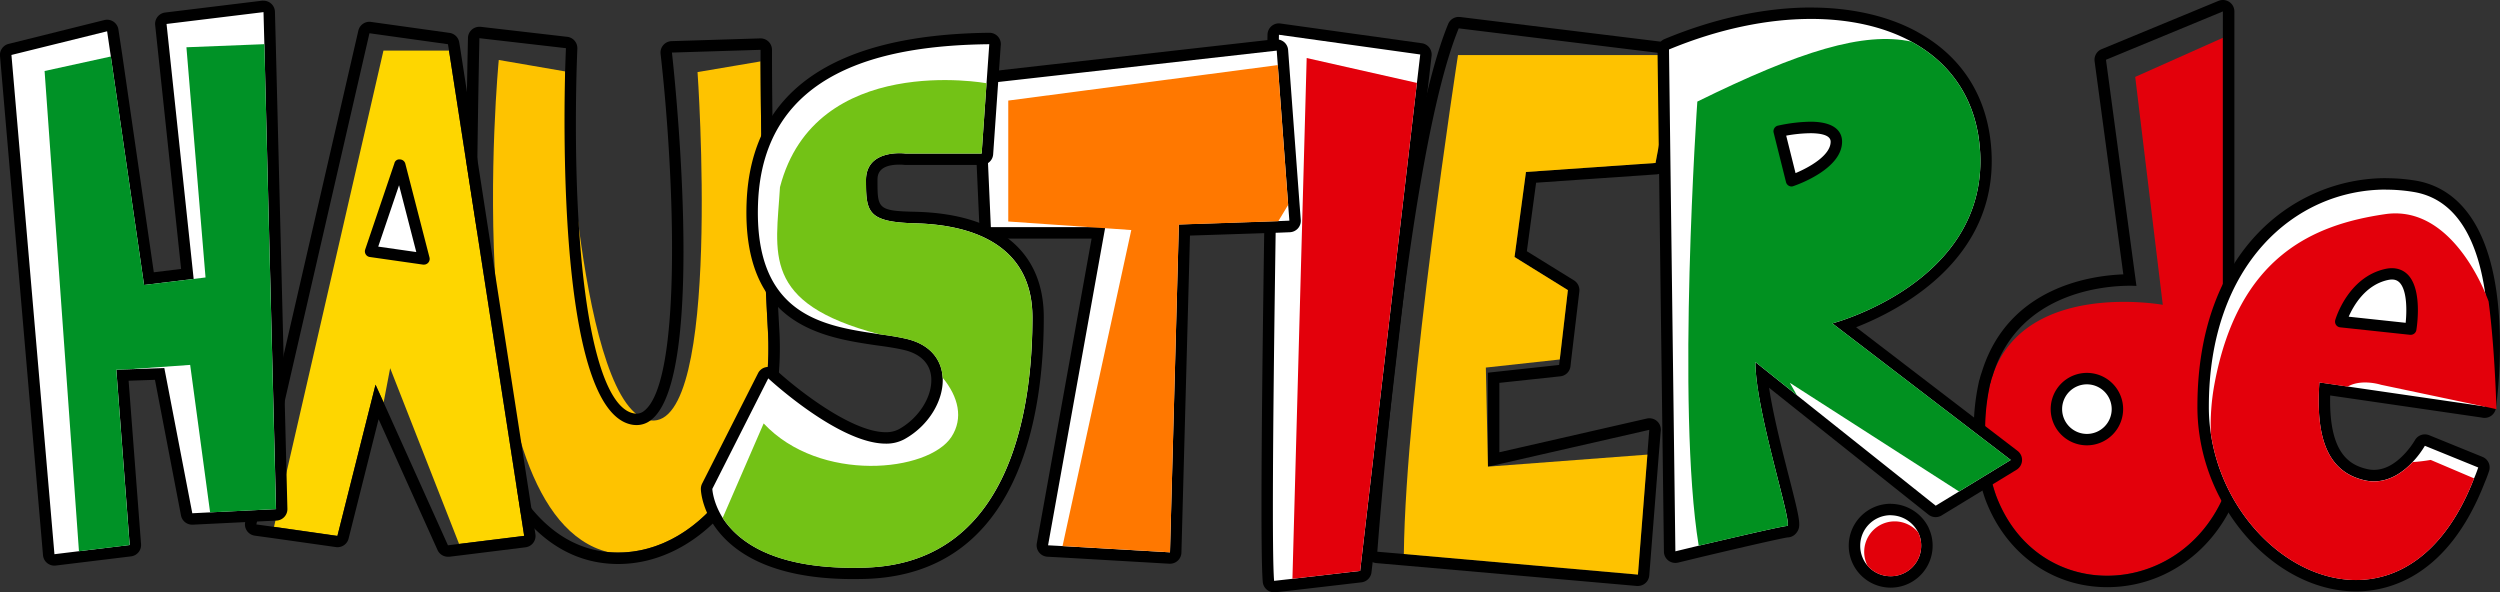
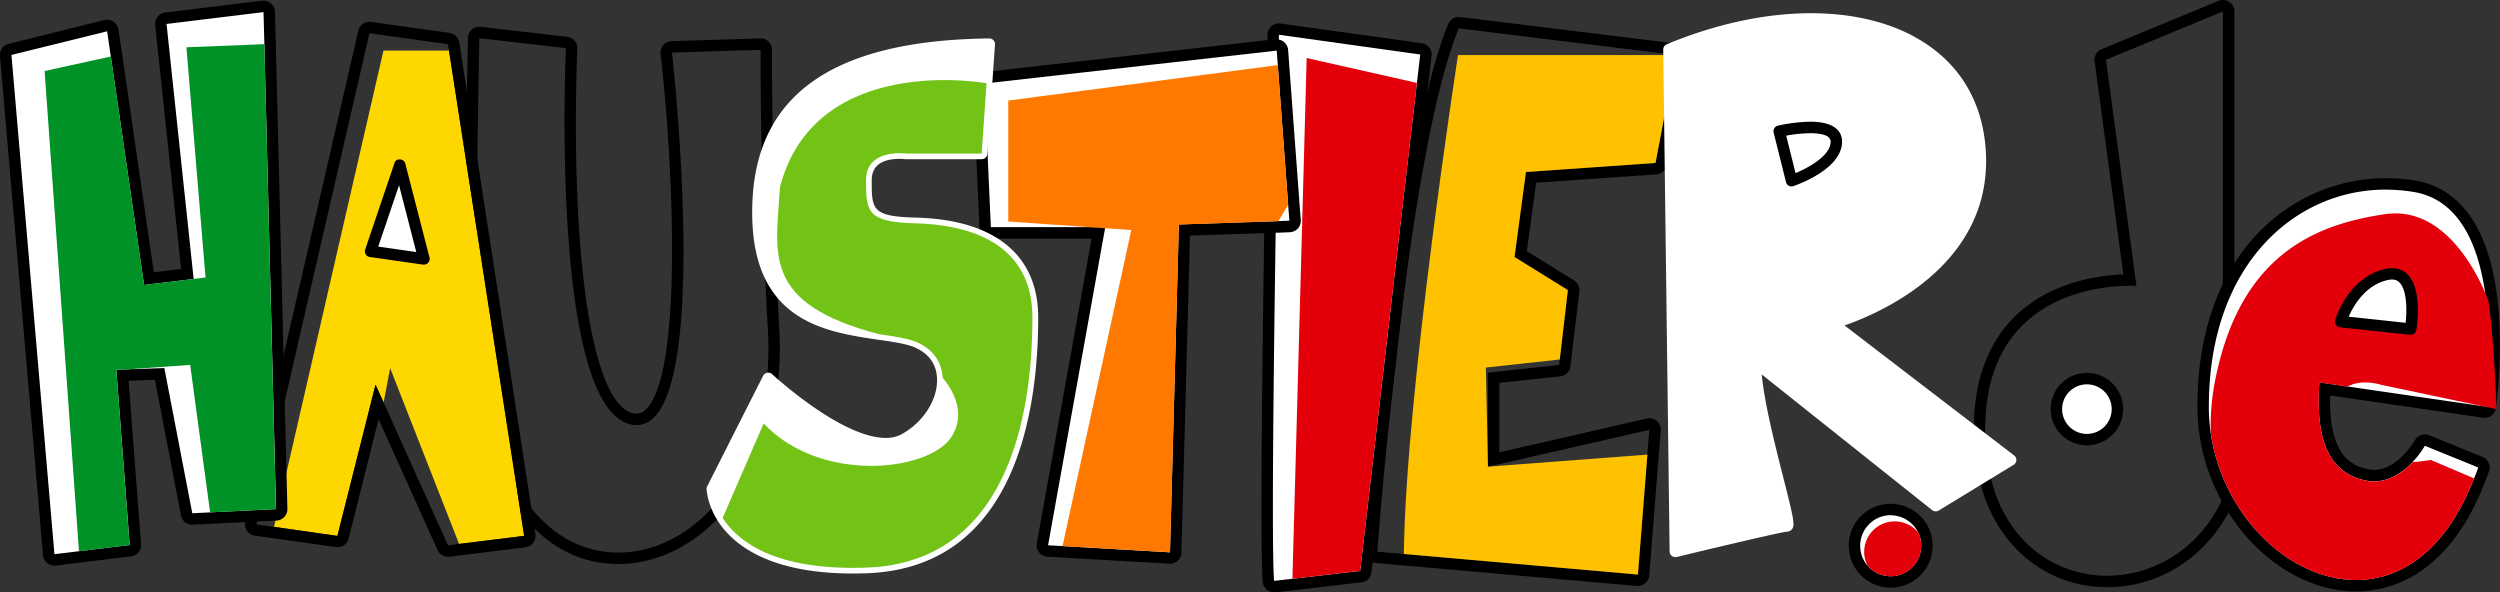
<svg xmlns="http://www.w3.org/2000/svg" viewBox="0 0 1267.82 300.35">
  <rect x="0" y="0" width="1267.82" height="300.35" fill="#333333" stroke="none" />
  <defs>
    <style>.cls-1{fill:#fec200;}.cls-2{fill:#fff;}.cls-3{fill:#e3000b;}.cls-4{fill:#fec300;}.cls-5{fill:#e2000a;}.cls-6{fill:#ff7800;}.cls-7{fill:#fed600;}.cls-8{fill:#73c216;}.cls-9{fill:#019120;}.cls-10{fill:#009226;}</style>
  </defs>
  <g id="Ebene_2" data-name="Ebene 2">
    <g id="Layer_1" data-name="Layer 1">
      <path d="M739.76,14.38,849.93,27.91,839.57,82.64l-65.71,4.57-5.8,43.13,27.06,16.78L791,182.3l-.32,2.78L754.53,189v47.7l81.87-18.71-1,12.6-4.8,60.84L711.93,280.94l-13.45-1.15s14.84-201,41.28-265.41M836.4,217.94h.05M739.76,8.58a5.81,5.81,0,0,0-5.36,3.6c-26.48,64.51-41.08,258.93-41.7,267.18a5.8,5.8,0,0,0,5.28,6.2l13.46,1.17,118.67,10.43.49,0a5.8,5.8,0,0,0,5.79-5.34l4.8-60.85,1-12.12a5.64,5.64,0,0,0,.08-.93,5.79,5.79,0,0,0-5.78-5.8h-.23a6.08,6.08,0,0,0-1.22.16l-74.67,17.07V194.16l30.92-3.32a5.78,5.78,0,0,0,5.15-5.12l.3-2.78,4.19-35.14a5.85,5.85,0,0,0-2.71-5.61L774.31,127.4,779,92.66l61-4.23a5.81,5.81,0,0,0,5.3-4.71L855.64,29a5.82,5.82,0,0,0-1-4.5,5.74,5.74,0,0,0-4-2.34L740.47,8.62c-.24,0-.47,0-.71,0Z" />
      <path class="cls-1" d="M773.86,87.21l-5.8,43.13,27.06,16.78L791,182.3c-16,1.7-37.49,4.1-37.49,4.1l1.07,50.25,80.87-6.11-4.8,60.84L711.93,280.94c.85-80.63,27.46-253,27.46-253H849.93L839.57,82.64Z" />
      <path class="cls-2" d="M646.14,297.45a2.88,2.88,0,0,1-1.82-.65,2.94,2.94,0,0,1-1.06-2c-2.26-25.64,2.25-267,2.43-277.22a2.92,2.92,0,0,1,1-2.16,2.88,2.88,0,0,1,1.87-.69,2.83,2.83,0,0,1,.41,0l71.63,10A2.9,2.9,0,0,1,723.11,28L692.64,289.86a2.88,2.88,0,0,1-2.54,2.54S646.25,297.45,646.14,297.45Z" />
      <path d="M648.59,17.63l71.65,10-1.68,14.38L689.77,289.52l-34.34,4-9.29,1.05c-2.26-25.78,2.45-276.92,2.45-276.92m0-5.8a5.81,5.81,0,0,0-5.8,5.69c-.19,10.27-4.69,251.75-2.41,277.54a5.79,5.79,0,0,0,5.76,5.29c.23,0,.44,0,.65,0l9.29-1.05,34.35-4a5.81,5.81,0,0,0,5.09-5.09L724.33,42.72,726,28.34a5.81,5.81,0,0,0-5-6.42l-71.65-10a5.29,5.29,0,0,0-.8-.06Z" />
      <polygon class="cls-3" points="718.56 42.05 689.77 289.52 655.43 293.5 662.65 29.43 718.56 42.05" />
-       <path class="cls-3" d="M1127.28,19.17v233.4c-23.43,52-94.4,53.5-115-1.16-1.07-3-1.93-6-2.7-9a97.53,97.53,0,0,1-1.77-40.32c.38-2.48.82-4.89,1.38-7.15a1.25,1.25,0,0,1,.24-.69A9.45,9.45,0,0,1,1010,192a8.35,8.35,0,0,1,.55-1.55c.15-.54.3-1,.45-1.47,17.55-46.85,85.81-34.4,85.81-34.4L1082.83,39Z" />
-       <path class="cls-4" d="M308.39,280c-77.58-19.54-55.45-249.59-55.45-249.59l33.65,5.81h.08s6.77,172.9,43.28,177S353.74,36.56,353.74,36.56l31.95-5.42c.07,18.89.48,80,3.72,136.27C393.42,235,352.63,284,308.39,280Z" />
      <path d="M243.11,19.37,287,24.43s-.18,4.33-.41,11.75c-1,40.66-1.6,173.33,34.14,179.22a13.62,13.62,0,0,0,2.08.16,11.59,11.59,0,0,0,7.14-2.41c29.54-22,10.81-186.49,10.81-186.49l44.94-1.39s0,2.08,0,5.87c.07,18.89.48,80,3.72,136.27,3.86,65-33.68,112.79-75.88,112.79-1.71,0-3.42-.07-5.14-.24-44.25-4.08-63.24-61.26-65.69-95.57s.41-165,.41-165m0-5.8a5.77,5.77,0,0,0-5.8,5.67c-.12,5.35-2.83,131.31-.4,165.56,2.73,38.2,23.88,96.6,70.94,100.94,1.88.17,3.79.26,5.68.26,18.57,0,36.81-8.5,51.35-23.93,21.5-22.8,32.55-57.44,30.32-95-3.1-53.8-3.63-113-3.71-135.94V25.29a5.79,5.79,0,0,0-5.79-5.82h-.18l-44.94,1.39A5.8,5.8,0,0,0,335,27.31c7.09,62.32,11.05,166.63-8.51,181.19a5.84,5.84,0,0,1-3.68,1.26,8.66,8.66,0,0,1-1.22-.09c-20.18-3.34-31.68-71.38-29.2-173.35.22-7.33.4-11.63.4-11.65a5.8,5.8,0,0,0-5.13-6L243.77,13.6l-.66,0Z" />
      <path d="M1127.28,5.8V252.57c-11.73,26-35.41,39.4-58.67,39.4s-46-13.28-56.3-40.56c-1.07-3-1.93-6-2.7-9a106.62,106.62,0,0,1-.39-47.47,1.25,1.25,0,0,1,.24-.69,24.43,24.43,0,0,1,1.09-3.72c.15-.54.3-1,.45-1.47,13.62-41.16,56.86-44.15,69.16-44.15,2.1,0,3.29.09,3.29.09L1068,30.31,1127.28,5.8m0-5.8a5.71,5.71,0,0,0-2.22.44l-59.29,24.5a5.83,5.83,0,0,0-3.54,6.14l14.57,108.06c-16.73.62-57.57,6.53-71.3,48.06-.15.45-.3.91-.45,1.42a30.6,30.6,0,0,0-1.09,3.61,7.38,7.38,0,0,0-.46,1.67,112.19,112.19,0,0,0,.49,49.89c1,3.84,1.87,6.79,2.87,9.58,10.32,27.42,34,44.4,61.75,44.4,27.54,0,52-16.4,64-42.81a5.93,5.93,0,0,0,.51-2.39V5.8a5.81,5.81,0,0,0-5.8-5.8Z" />
      <path class="cls-2" d="M1073.8,207.47A15.46,15.46,0,1,1,1058.34,192,15.47,15.47,0,0,1,1073.8,207.47Z" />
      <path d="M1058.34,225.84a18.37,18.37,0,1,1,18.36-18.37A18.39,18.39,0,0,1,1058.34,225.84Zm0-30.93a12.57,12.57,0,1,0,12.56,12.56A12.58,12.58,0,0,0,1058.34,194.91Z" />
      <path class="cls-2" d="M958.85,295.14a18.23,18.23,0,0,1-18.37-18.37,18.37,18.37,0,0,1,18.37-18.36,18.62,18.62,0,0,1,16.5,10.26,2,2,0,0,1,.18.44,18.36,18.36,0,0,1-16.68,26Z" />
      <path d="M958.83,261.31A15.66,15.66,0,0,1,972.75,270V270a15.06,15.06,0,0,1,1.54,6.73,15.45,15.45,0,0,1-15.46,15.47,15.35,15.35,0,0,1-15.46-15.47,15.46,15.46,0,0,1,15.46-15.46m0-5.8a21.27,21.27,0,1,0,21.26,21.26A21,21,0,0,0,978.2,268c-.07-.21-.16-.42-.25-.62a21.56,21.56,0,0,0-19.12-11.87Z" />
      <path class="cls-5" d="M974.29,276.77a15.45,15.45,0,0,1-15.46,15.47,15.62,15.62,0,0,1-11.75-5.34,15.47,15.47,0,0,1,13.77-22.5,15.62,15.62,0,0,1,11.9,5.56V270A15.06,15.06,0,0,1,974.29,276.77Z" />
      <path class="cls-2" d="M538.67,279.83l-7.33-.4a2.88,2.88,0,0,1-2.7-3.4L557,118.09H502.5a2.89,2.89,0,0,1-2.89-2.77l-3.25-72.83a2.89,2.89,0,0,1,2.57-3S647.35,22.77,647.46,22.77a2.89,2.89,0,0,1,1.86.67,2.92,2.92,0,0,1,1,2l6.42,86.27a3,3,0,0,1-.73,2.15,2.91,2.91,0,0,1-2,1l-5.64.23-47.71,1.61-4.41,163.49a2.92,2.92,0,0,1-2.9,2.83Z" />
      <path d="M647.46,25.67,648,33l5.26,70.9.62,8-5.64.23-50.41,1.7L593.34,280.1l-54.5-3.17-7.34-.39,28.91-160.81.08-.54h-58l-3.24-72.82,148.2-16.7m0-5.8a4.93,4.93,0,0,0-.65,0L498.61,36.6a5.8,5.8,0,0,0-5.14,6l3.24,72.83A5.8,5.8,0,0,0,502.5,121h51.08L525.79,275.51a5.8,5.8,0,0,0,5.4,6.82l7.35.39L593,285.88a1.88,1.88,0,0,0,.33,0,5.8,5.8,0,0,0,5.8-5.65l4.34-160.76L648.42,118l5.7-.23a5.82,5.82,0,0,0,4.09-1.94,5.76,5.76,0,0,0,1.45-4.3l-.62-8-5.26-70.88-.54-7.34a5.76,5.76,0,0,0-2.07-4,5.88,5.88,0,0,0-3.71-1.33Z" />
      <path class="cls-6" d="M653.26,103.91c-1.54,2.47-3.25,5.33-5,8.27l-50.41,1.7L593.34,280.1l-54.5-3.17,34.87-160.27-13.3-.93-7.88-.54-41.21-2.86V51L648,33Z" />
      <polygon class="cls-7" points="265.82 271.75 232.81 275.84 197.86 186.71 194.54 204.1 190.44 195.06 171.11 271.75 138.95 267.19 194.46 25.67 227.7 25.67 265.82 271.75" />
      <path d="M187.27,16.85l39.89,5.57.54,3.25,38.12,246.08-33,4.09-5.65.7L194.54,204.1l-4.1-9-19.33,76.7L139,267.19l-9-1.24,57.36-249.1m0-5.8a5.8,5.8,0,0,0-5.64,4.5l-57.36,249.1a5.78,5.78,0,0,0,4.86,7l9,1.24,32.13,4.55a4.53,4.53,0,0,0,.82.06,5.78,5.78,0,0,0,5.61-4.37L192,212.59l29.88,66.33a5.78,5.78,0,0,0,5.28,3.42,5.65,5.65,0,0,0,.71,0l5.65-.69,33-4.1a5.81,5.81,0,0,0,5-6.64L233.43,24.78l-.55-3.32A5.79,5.79,0,0,0,228,16.68l-39.89-5.57a5.52,5.52,0,0,0-.81-.06Z" />
      <polygon class="cls-2" points="202.71 83.78 187.89 127.44 214.95 131.3 202.71 83.78" />
      <path d="M215,134.2a2.83,2.83,0,0,1-.41,0l-27.06-3.87a2.86,2.86,0,0,1-2.06-1.35,2.89,2.89,0,0,1-.27-2.45L200,82.85a2.55,2.55,0,0,1,2.86-2,2.89,2.89,0,0,1,2.69,2.17l12.25,47.52A2.91,2.91,0,0,1,215,134.2Zm-23.19-9.14,19.3,2.76-8.74-33.89Z" />
      <path class="cls-2" d="M432.58,290.84c-42.44,0-60.7-14.49-68.54-26.64-5.4-8.56-5.71-15.86-5.72-16.17a2.84,2.84,0,0,1,.31-1.4L387,190.57a2.9,2.9,0,0,1,2.07-1.54,3,3,0,0,1,.51-.05,2.92,2.92,0,0,1,2,.78c.34.33,35,32.32,57.56,32.32a16.53,16.53,0,0,0,8-1.82c11.21-6.12,18.63-17.88,18.05-28.6-.45-8.62-6.14-14.65-16-17-4.15-1-9-1.71-13.64-2.35-28.22-4.15-66.22-9.76-64-69.47,2.07-55.17,41.37-82.43,120.14-83.35h0a2.89,2.89,0,0,1,2.89,3.1l-3.86,55.43a2.9,2.9,0,0,1-2.89,2.7H459.17c-.45,0-1.49-.16-3-.16-6.43,0-14.1,1.87-14.1,10.79,0,14.88,0,18.42,22.31,19,40.06,1,62.12,19,62.12,50.6,0,47.38-11.34,127.24-87.23,129.77Q435.82,290.84,432.58,290.84Z" />
-       <path d="M501.69,22.42h0m0,0L500.3,42.21l-2.47,35.64H459.17a25.34,25.34,0,0,0-3-.16c-5.59,0-17,1.5-17,13.69,0,16.08.69,21.26,25.13,21.88s59.29,8.35,59.29,47.7-7.73,124.32-84.42,126.87q-3.37.1-6.56.1c-41.41,0-58.76-13.9-66.11-25.3-5-8-5.26-14.7-5.26-14.7l28.37-56.05s35.6,33.1,59.55,33.1a19.26,19.26,0,0,0,9.34-2.17c12.6-6.89,20.17-19.95,19.56-31.31-.47-8.89-6.11-16.78-18.25-19.64-4.17-1-8.89-1.7-13.91-2.4h-.08c-27.76-4.09-63.55-9.12-61.39-66.48C387,35.33,448.81,23,501.69,22.42m0-5.8h-.07c-79.5.93-120.88,29.91-123,86.14-2.35,62.31,38.76,68.38,66,72.39l.51.06c4.76.65,9.36,1.33,13.35,2.28,8.53,2,13.43,7.1,13.8,14.31.52,9.51-6.44,20.4-16.54,25.92a13.7,13.7,0,0,1-6.56,1.46c-17.78,0-46.16-22.77-55.6-31.54a5.76,5.76,0,0,0-4-1.55,6,6,0,0,0-1,.09,5.75,5.75,0,0,0-4.15,3.09l-28.38,56a6,6,0,0,0-.62,2.81c0,.85.45,8.56,6.15,17.59,8.27,12.81,27.26,28,71,28q3.27,0,6.75-.1c78.34-2.62,90-84.25,90-132.67,0-33.44-23.06-52.44-64.95-53.5C445,107,445,105.79,445,91.38c0-2.16,0-7.89,11.19-7.89,1.28,0,2.16.1,2.3.11a6,6,0,0,0,.73.05h38.66a5.8,5.8,0,0,0,5.78-5.4l2.48-35.64,1.35-19.31a5.14,5.14,0,0,0,.07-.88,5.78,5.78,0,0,0-5.78-5.8h0Z" />
      <path class="cls-8" d="M523.57,161c0,39.27-7.73,124.32-84.42,126.87-46.16,1.54-64.94-13.22-72.67-25.2l20.79-47.94c28.53,30.47,83.65,24.67,95.25,6.8,6.11-9.43,3.56-20.25-4.48-30-.47-8.89-6.11-16.78-18.25-19.64-4.17-1-8.89-1.7-13.91-2.4h-.08c-60.15-15.77-52.19-41.2-50.25-74.6C413.4,26.28,500.3,42.21,500.3,42.21l-2.47,35.64H459.17s-20-2.63-20,13.53.69,21.26,25.13,21.88S523.57,121.61,523.57,161Z" />
      <path class="cls-2" d="M849.61,282.53a2.86,2.86,0,0,1-1.78-.61,2.94,2.94,0,0,1-1.12-2.25L843.47,25.16a2.89,2.89,0,0,1,1.78-2.71C870,12.15,895.35,6.7,918.44,6.7c19.92,0,38,4.1,52.3,11.86l.31.2c22.37,12.29,34.85,32.73,36.08,59.11,2.6,56.79-53.71,80.93-71.72,87.18l86,65.9a2.81,2.81,0,0,1,1.13,2.44,2.88,2.88,0,0,1-1.37,2.33l-38,23.19a2.89,2.89,0,0,1-1.51.43,3,3,0,0,1-1.81-.63L893.43,189.9c1.38,14.76,6.86,36.26,11,52.55,5.42,21.29,5.87,24,4.32,25.94a3.38,3.38,0,0,1-2.48,1.23c-.66,0-6,.9-44.18,10-7,1.7-11.82,2.86-11.82,2.86A3.07,3.07,0,0,1,849.61,282.53Z" />
-       <path d="M918.45,9.6c19.42,0,36.88,3.9,50.91,11.51.09,0,.09.07.09.07C989.84,32.31,1003,51.41,1004.24,78c3,65.63-75,86-75,86l90.46,69.26-26.22,16-11.82,7.19-70.44-56.06-21-16.77c0,25.13,19.33,83.11,16.08,83.11-2.25,0-28.91,6.26-44.84,10-7,1.7-11.83,2.86-11.83,2.86l-3.24-254.5C871.48,14.69,896.24,9.6,918.45,9.6m0-5.79c-23.48,0-49.18,5.51-74.32,16a5.79,5.79,0,0,0-3.56,5.43l3.25,254.5a5.78,5.78,0,0,0,2.21,4.5,5.9,5.9,0,0,0,3.58,1.23,6.27,6.27,0,0,0,1.35-.15l11.85-2.87c29.47-7,42-9.71,43.77-9.91h0a5.79,5.79,0,0,0,4.44-2.32c2.51-3.23,2-5.82-3.8-28.45-3.52-13.77-8-31.29-10.07-45.13l10.43,8.32L978,261a5.85,5.85,0,0,0,3.62,1.25,5.79,5.79,0,0,0,3-.84l11.82-7.19,26.23-16a5.83,5.83,0,0,0,2.76-4.65,5.76,5.76,0,0,0-2.26-4.91l-81.88-62.7c22.2-8.68,71.17-34.07,68.68-88.2-1.27-27.39-14.21-48.62-37.42-61.44l-.48-.29h0c-14.72-8-33.29-12.2-53.68-12.2Z" />
-       <path class="cls-9" d="M993.48,249.25l-85.81-55.12,3.55,6.25-21-16.77c0,25.13,19.33,83.11,16.08,83.11-2.25,0-28.91,6.26-44.84,10-11.45-69.89-.7-225.2-.7-225.2C913,25.82,945.09,15.93,969.36,21.11c.09,0,.09.07.09.07C989.84,32.31,1003,51.41,1004.24,78c3,65.63-75,86-75,86l90.46,69.26Z" />
      <path class="cls-2" d="M902.28,66.54l6.28,25.13s22.71-7.73,22.71-19.81S902.28,66.54,902.28,66.54Z" />
      <path d="M908.56,94.57a2.85,2.85,0,0,1-1.39-.36,2.92,2.92,0,0,1-1.43-1.84l-6.28-25.12a2.91,2.91,0,0,1,.35-2.21,2.87,2.87,0,0,1,1.81-1.32,82.63,82.63,0,0,1,16.38-2c14.07,0,16.17,6.33,16.17,10.1,0,13.76-22.15,21.69-24.67,22.55A2.81,2.81,0,0,1,908.56,94.57Zm-2.73-25.78,4.74,19c6.78-2.83,17.8-8.91,17.8-15.93,0-3.56-5.64-4.3-10.37-4.3A72.3,72.3,0,0,0,905.83,68.79Z" />
      <path class="cls-2" d="M1194.82,297.06c-36,0-70.27-34.43-76.52-76.77a93.45,93.45,0,0,1-1-14.11c0-77.56,48.06-112.9,92.73-112.9a88.14,88.14,0,0,1,14.39,1.19c20.75,3.37,34.14,21.86,38.73,53.47,4.11,28.47,0,57.44-.23,58.67a2.91,2.91,0,0,1-1.17,1.93,2.88,2.88,0,0,1-1.69.54,3.08,3.08,0,0,1-.53,0l-.85-.15-79.73-11.59c-1.31,26.26,5.09,39.7,20.55,43.41a18.36,18.36,0,0,0,4.44.55c7.49,0,13.67-4.85,17.52-8.92a43.42,43.42,0,0,0,5.75-7.62,2.9,2.9,0,0,1,2.54-1.49,3.29,3.29,0,0,1,1.09.21l27.06,11a2.92,2.92,0,0,1,1.66,3.61c-.65,1.94-1.38,3.88-2.19,5.74-18,46.35-46.89,53.29-62.52,53.29Z" />
      <path d="M1210,96.18a85.07,85.07,0,0,1,13.92,1.15c23.35,3.79,32.86,27.06,36.33,51,4.09,28.37-.22,57.82-.22,57.82l-.87-.15-68.64-10-14.3-2.09c-1.93,27.68,3.87,45.07,22.57,49.56a21.65,21.65,0,0,0,5.12.63c8.37,0,15.1-5,19.62-9.83a46.59,46.59,0,0,0,6.19-8.2l27.06,11c-.62,1.85-1.32,3.71-2.1,5.49-14.24,36.74-37,51.56-59.86,51.56-33.71,0-67.46-32.41-73.65-74.29a88.52,88.52,0,0,1-1-13.69c0-72,43.68-110,89.83-110m0-5.8h0c-46,0-95.63,36.25-95.63,115.8a95.63,95.63,0,0,0,1.08,14.58c6.43,43.65,42,79.2,79.37,79.2,16.37,0,46.62-7.18,65.27-55.26.7-1.62,1.48-3.63,2.18-5.75a5.79,5.79,0,0,0-3.32-7.21l-27.06-11a5.93,5.93,0,0,0-2.17-.42,5.8,5.8,0,0,0-5.07,3,41.12,41.12,0,0,1-5.33,7c-5,5.32-10.21,8-15.41,8a15.64,15.64,0,0,1-3.74-.47c-9.11-2.17-19.16-8.48-18.47-37.26l8,1.17,68.65,10,.65.12a6.2,6.2,0,0,0,1,.09,5.86,5.86,0,0,0,3.38-1.09,5.77,5.77,0,0,0,2.35-3.86c.19-1.24,4.4-30.62.23-59.5-6.06-41.68-25.71-53.42-41.15-55.92A91.25,91.25,0,0,0,1210,90.38Z" />
      <path class="cls-3" d="M1266,207.5l-5.94-1.32-.87-.15-51.71-10.9s-9.82-3.17-16.93.93l-14.3-2.09c-1.93,27.68,3.87,45.07,22.57,49.56,10.74,2.62,19.33-3.48,24.74-9.2a88.35,88.35,0,0,0,9.12-1.09l22,9.36c-35.32,91.07-123.15,47.47-133.51-22.73a115.11,115.11,0,0,1,1.78-24.74c12.06-65.56,50.72-81.25,86.51-86.51,29.06-4.33,45.61,27.68,50.79,39.74,1.16,2.78,1.78,4.48,1.78,4.48C1265.28,177.35,1266,207.5,1266,207.5Z" />
      <path class="cls-2" d="M1187.06,163.07s5.8-20,23.2-23.88,12.24,27.7,12.24,27.7Z" />
      <path d="M1222.5,169.79l-.31,0L1186.75,166a2.92,2.92,0,0,1-2.1-1.27,3,3,0,0,1-.38-2.42c.26-.88,6.49-21.73,25.35-25.92,4.92-1.08,9.11.14,12,3.49,6.74,7.93,4.11,25.53,3.78,27.51A2.9,2.9,0,0,1,1222.5,169.79Zm-31.41-9.19,28.89,3.1c.6-5.82.77-15.88-2.82-20.11-1.48-1.72-3.46-2.2-6.29-1.57C1199.47,144.55,1193.48,155.13,1191.09,160.6Z" />
      <path class="cls-2" d="M27.58,284a2.9,2.9,0,0,1-1.82-.65,2.85,2.85,0,0,1-1.06-2L2.91,28.12A2.9,2.9,0,0,1,5.1,25.06L53.62,13a2.8,2.8,0,0,1,.7-.09,3,3,0,0,1,1.62.49,2.91,2.91,0,0,1,1.25,2l1.89,12.82L75.52,141.3,95,138.91,81.57,12.46a2.89,2.89,0,0,1,2.54-3.18s49.41-6,49.52-6a2.83,2.83,0,0,1,1.89.7,2.88,2.88,0,0,1,1,2.12L137,22.33l5.88,235.79a2.91,2.91,0,0,1-2.76,3l-42.62,2.1a2.91,2.91,0,0,1-2.85-2.36L81,189.63l-18.87.66,6.55,85.88a2.89,2.89,0,0,1-2.54,3.1S27.7,284,27.58,284Z" />
      <path d="M133.63,6.15l.44,16.25L140,258.19l-33.4,1.64-9.08.46L83.34,186.65l-18.6.64-.24,0L59,187.5l6.78,88.89-38.17,4.66L5.8,27.87l48.52-12,1.89,12.82L73.06,144.52l25.15-3.07L84.46,12.15l49.17-6m0-5.8a5.48,5.48,0,0,0-.7,0l-49.18,6a5.81,5.81,0,0,0-5.06,6.37L91.84,136.38,78,138.08,62,27.81,60.06,15a5.82,5.82,0,0,0-5.74-5,6,6,0,0,0-1.4.17L4.4,22.25A5.79,5.79,0,0,0,0,28.37L21.81,281.55a5.74,5.74,0,0,0,2.12,4,5.83,5.83,0,0,0,3.66,1.3,5.62,5.62,0,0,0,.7-.05l38.17-4.65a5.8,5.8,0,0,0,5.07-6.21l-6.31-82.86,13.36-.46,13.2,68.75a5.78,5.78,0,0,0,5.68,4.71h.3l9.08-.45L140.23,264a5.82,5.82,0,0,0,5.52-5.94L139.86,22.26,139.43,6a5.79,5.79,0,0,0-5.8-5.64Z" />
      <polygon class="cls-10" points="134.07 22.4 139.95 258.19 106.55 259.83 96.44 185.05 64.74 187.29 64.5 187.32 58.98 187.5 65.75 276.39 40.04 279.53 22.61 36.01 56.21 28.65 73.06 144.52 104.23 140.71 94.54 23.97 134.07 22.4" />
    </g>
  </g>
</svg>